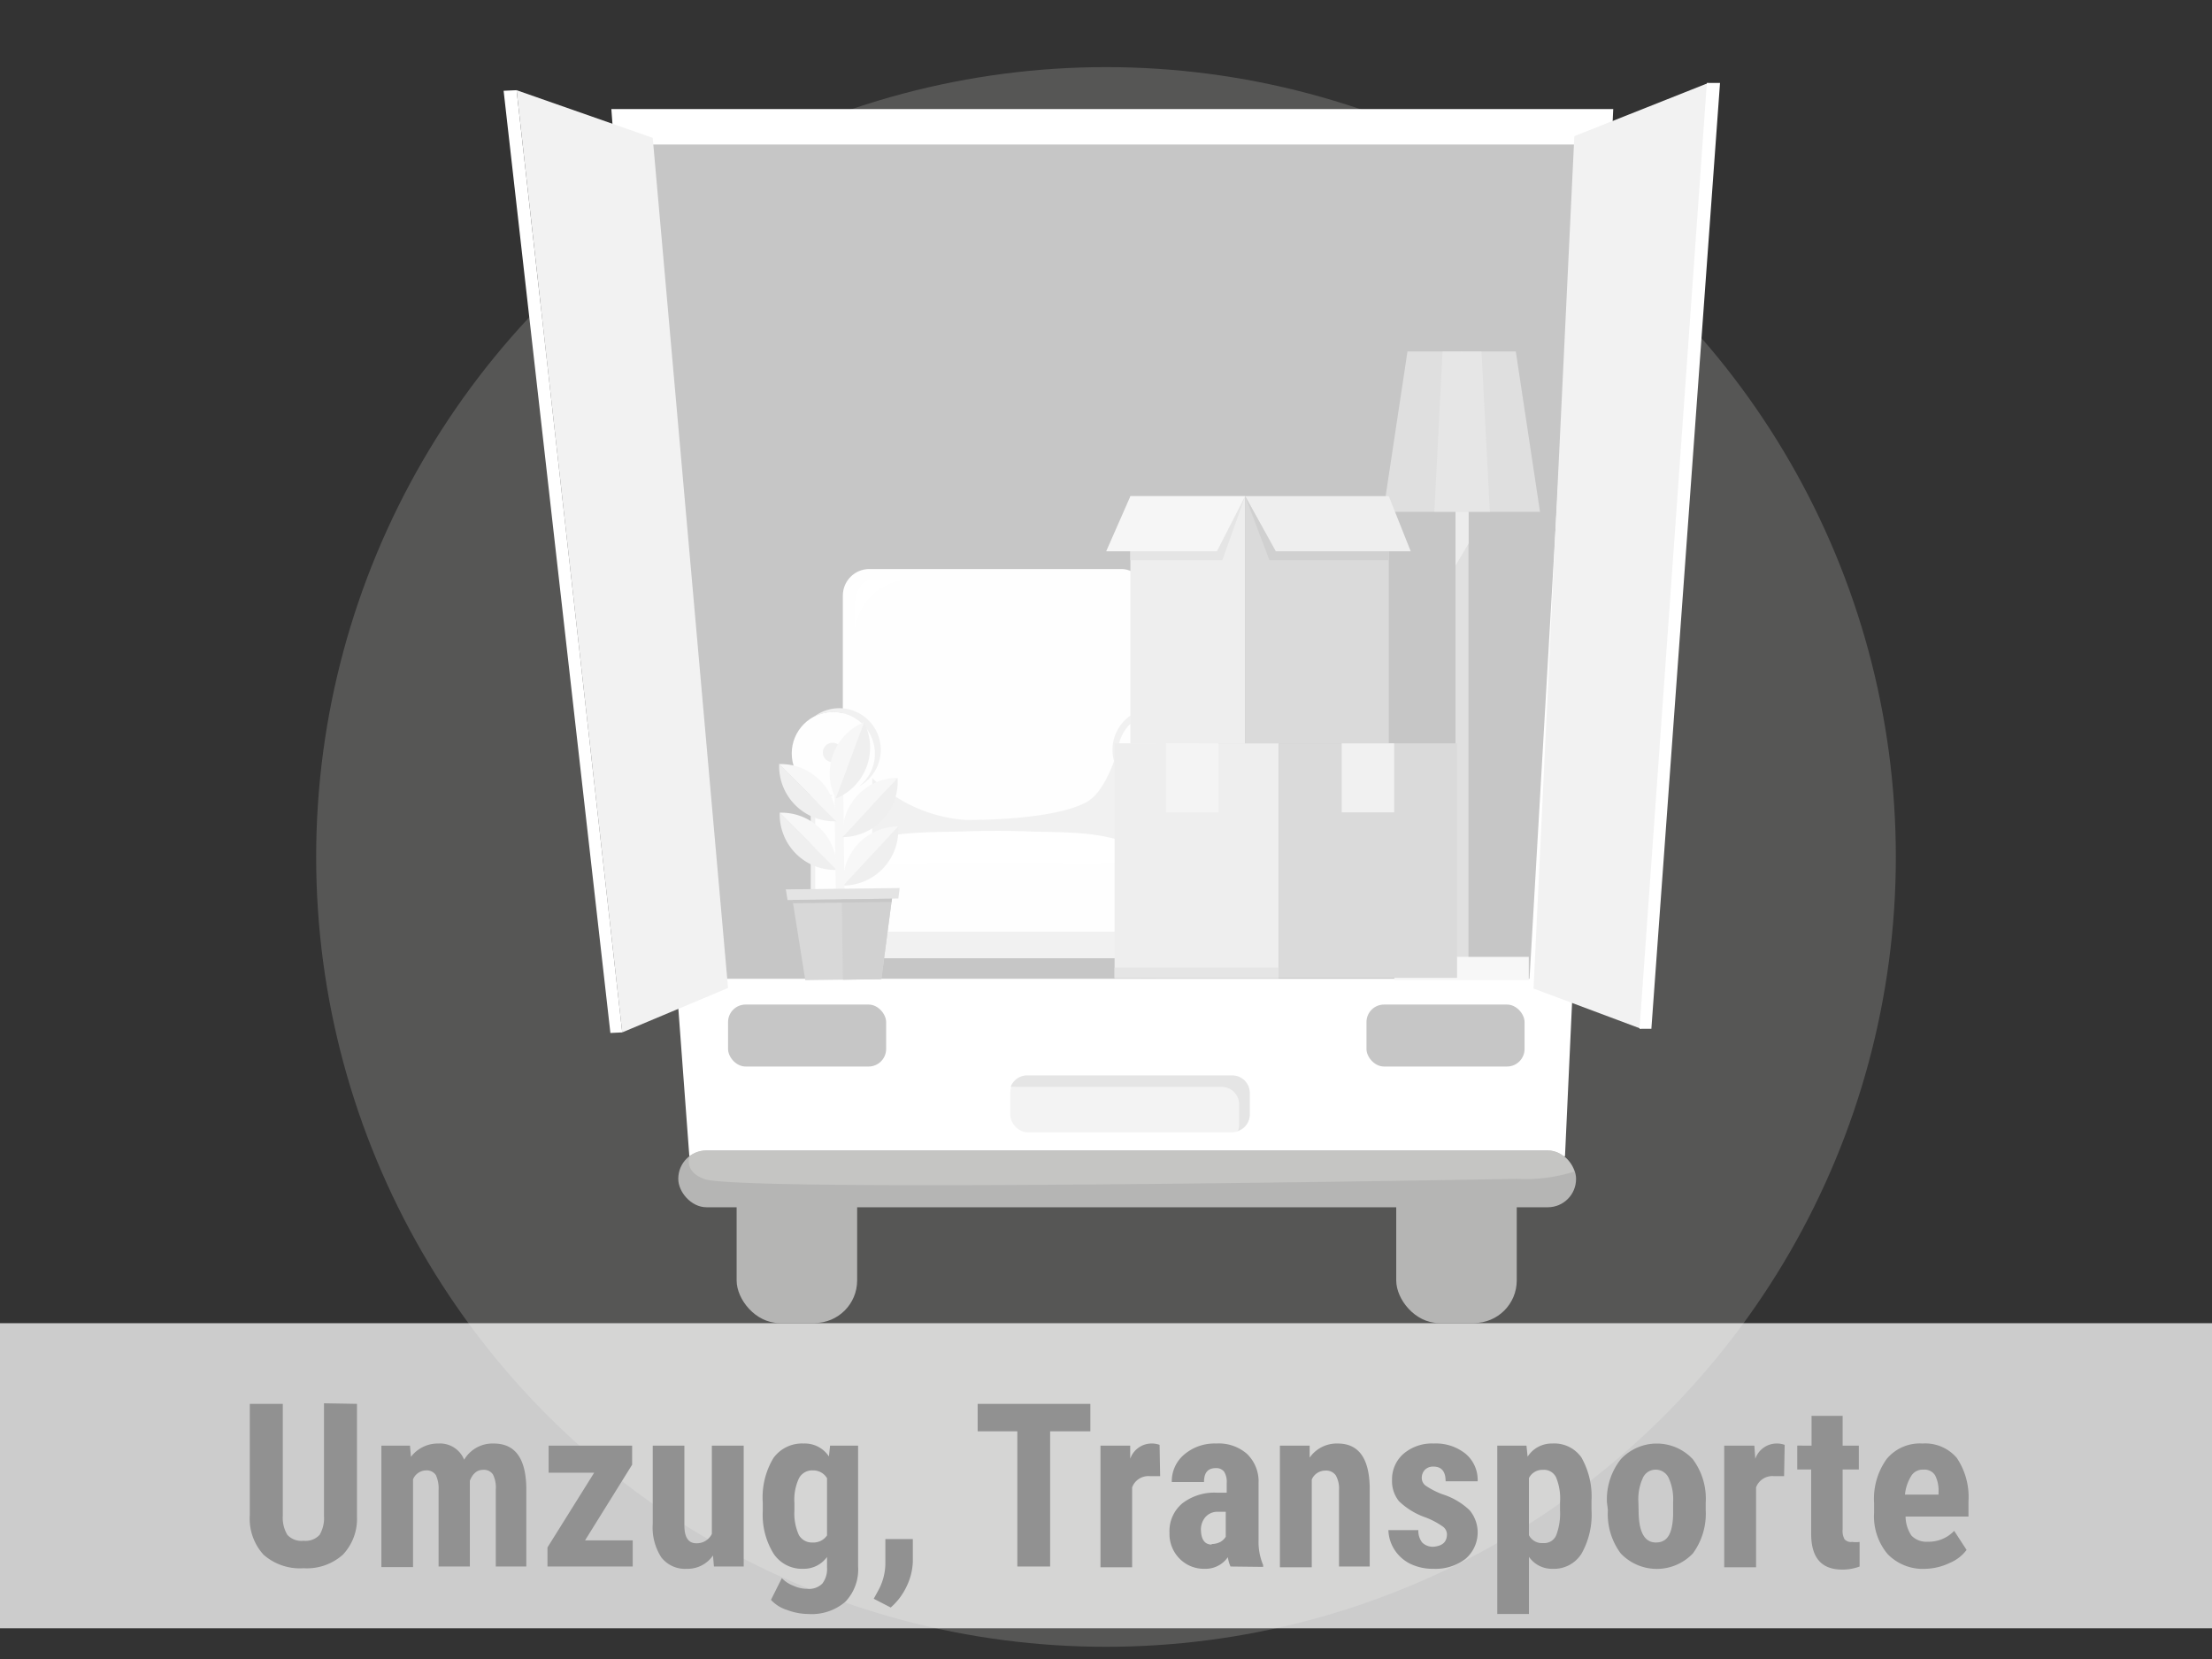
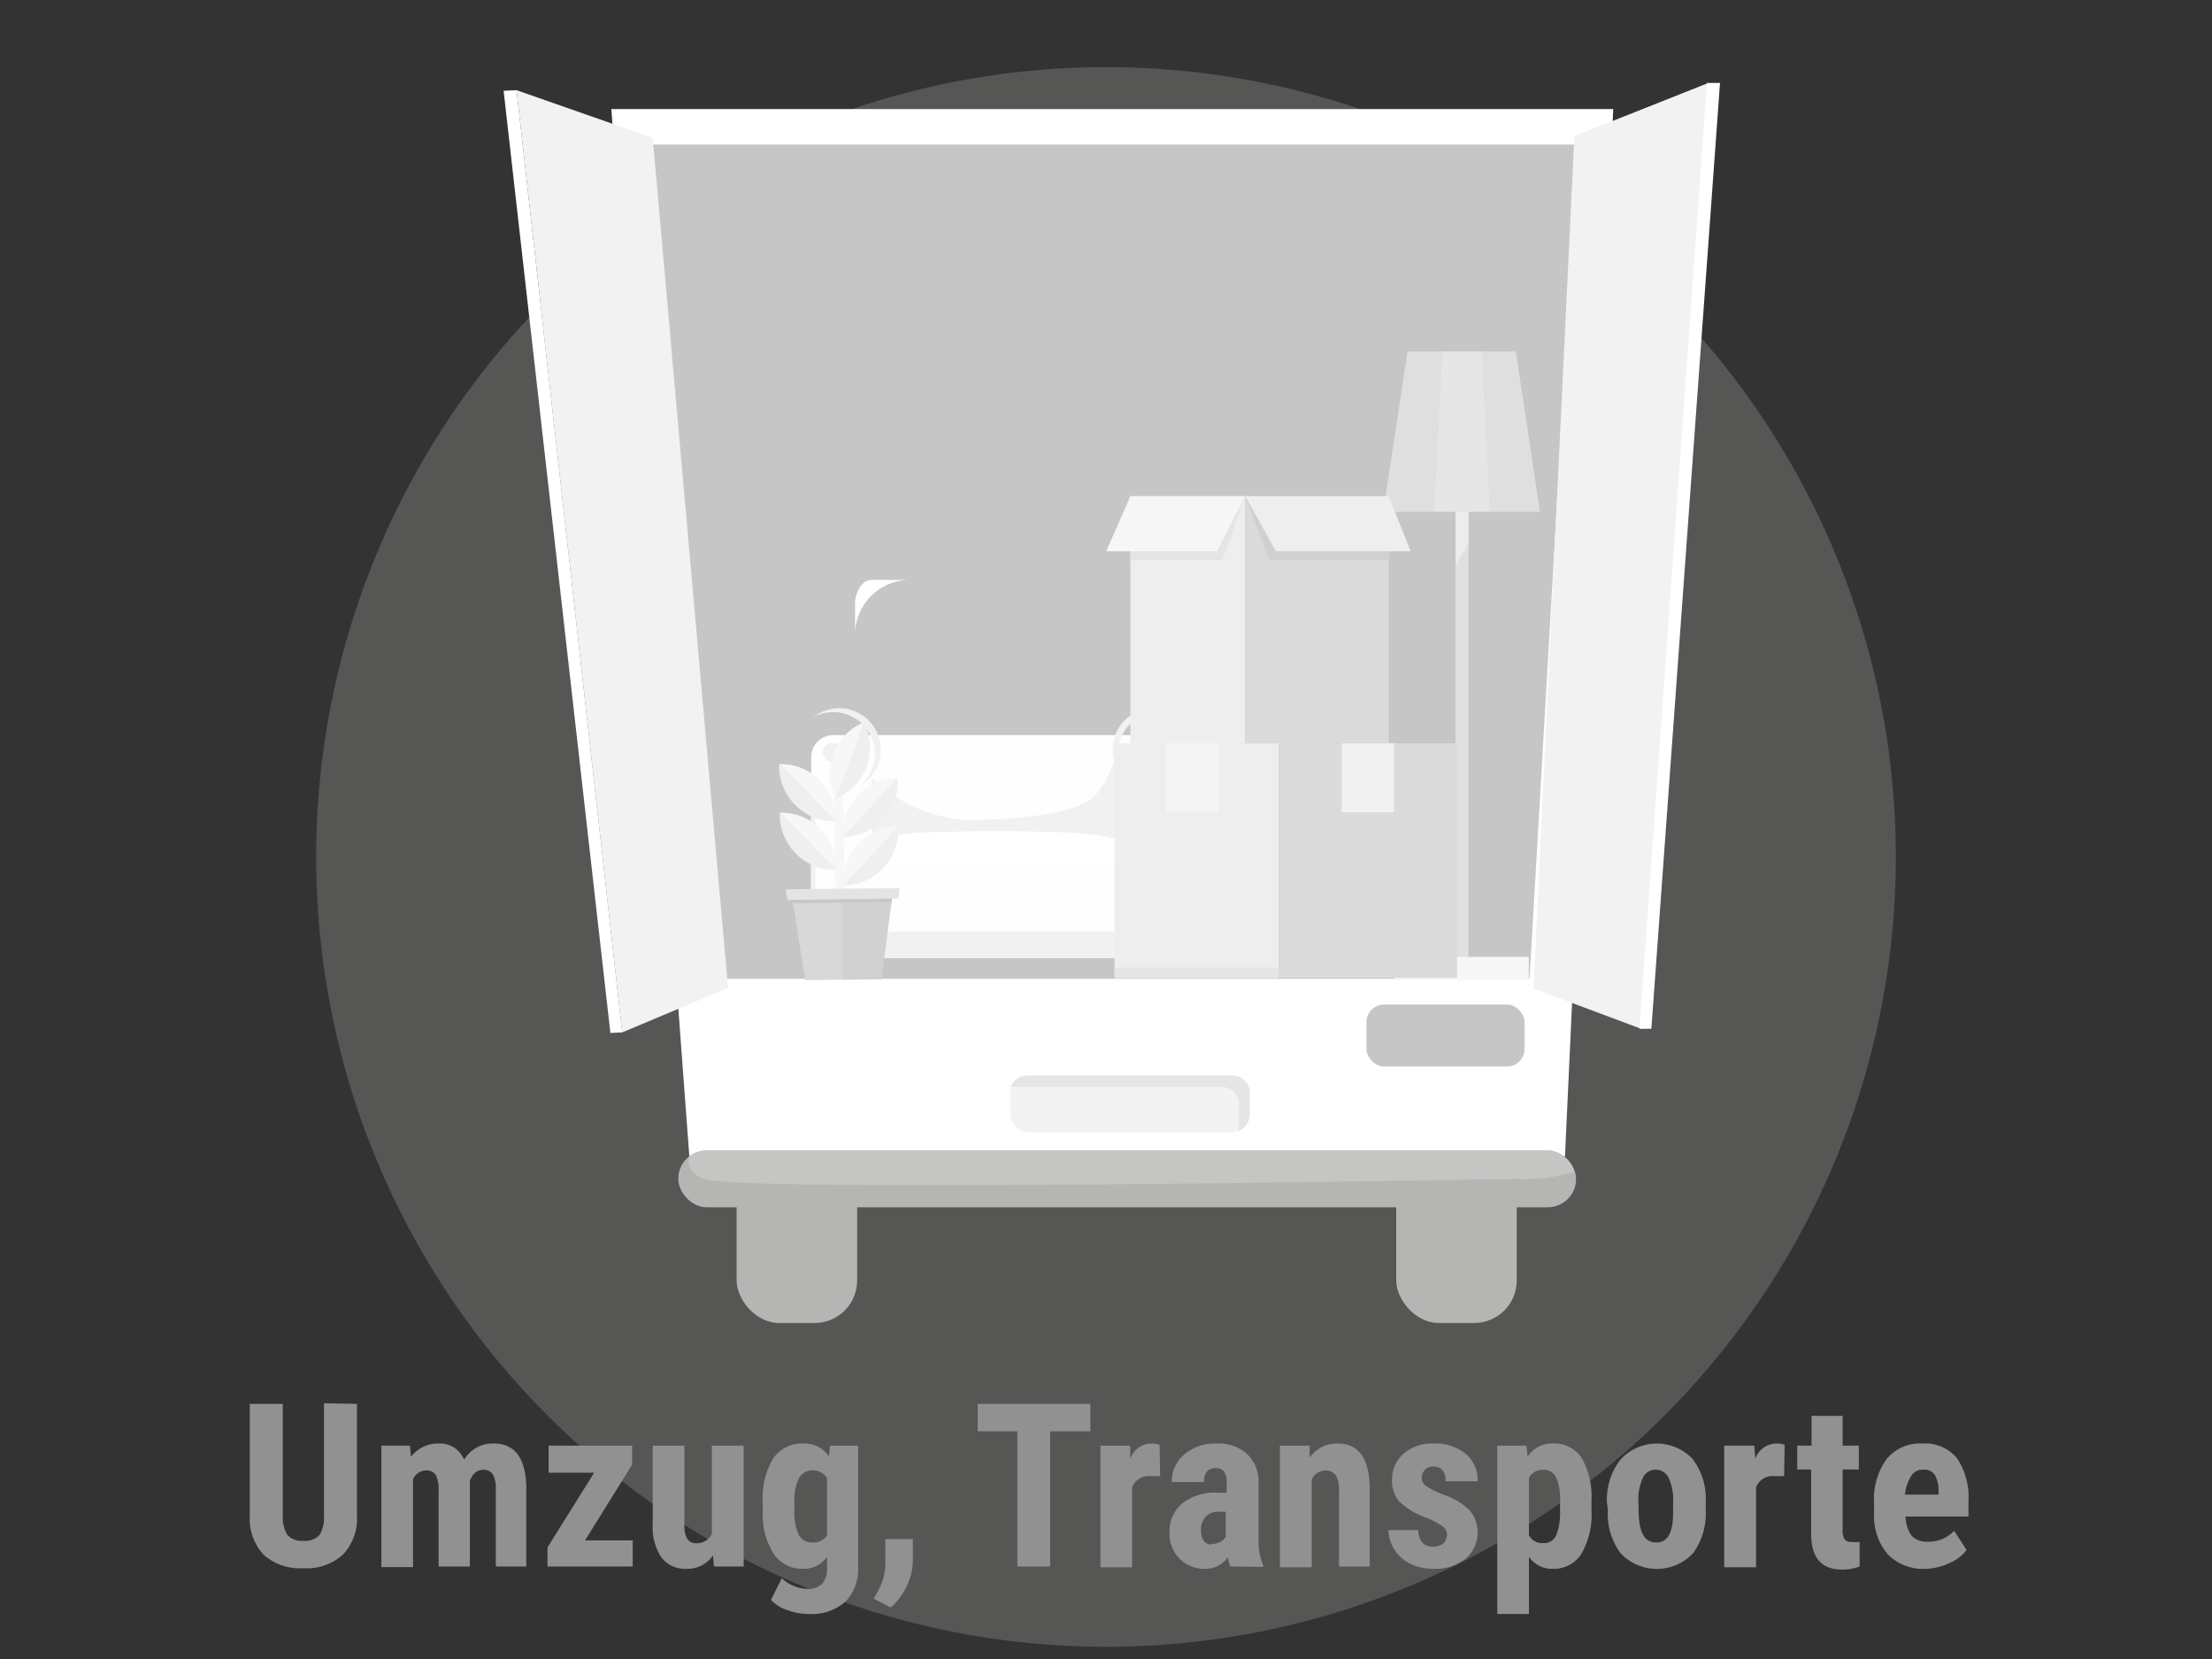
<svg xmlns="http://www.w3.org/2000/svg" viewBox="0 0 116 87">
  <rect x="0" y="0" width="116" height="87" fill="#333333" stroke="none" />
  <g data-name="Ebene 1">
    <circle cx="58" cy="44.94" r="41.42" fill="#aeacaa" opacity=".29" />
    <rect x="38.63" y="60.33" width="6.32" height="9.05" rx="2.23" fill="#b5b5b4" />
    <rect x="73.22" y="60.33" width="6.32" height="9.05" rx="2.23" fill="#b5b5b4" />
    <path fill="#fff" d="m84.6 5.72-2.53 54.92H36.15L32.06 5.72H84.6" />
    <rect x="35.57" y="60.33" width="47.08" height="2.98" rx="1.48" fill="#b5b5b4" />
    <path d="M81.17 60.33H37.05a1.48 1.48 0 0 0-.9.31c-.09.43 0 .88.75 1.18 1.73.75 42.65 0 42.65 0a8.38 8.38 0 0 0 3-.38 1.49 1.49 0 0 0-1.38-1.11Z" fill="#ccccca" opacity=".7" />
    <path fill="#afafae" opacity=".7" d="M38.01 51.34 33.92 7.58h48.82l-2.53 43.76h-42.2z" />
    <path fill="#fff" d="m33.92 7.58 4.09 43.76-.68.69-4.28-45.14.87.69z" />
    <path fill="#fff" d="M38.01 51.34h42.2l.45.69H37.33l.68-.69z" />
    <path fill="#f2f2f2" d="m89.59 4.35-7.03 2.79-2.14 44.7 5.64 2.11M38.18 51.81l-5.55 2.33-5.54-49.41 7.14 2.5 3.95 44.58z" />
    <path fill="#fff" d="m27.09 4.73-.68.03 5.6 49.41.62-.03-5.54-49.41zM89.51 4.35h.69l-3.6 49.6h-.62l3.53-49.6z" />
    <rect x="52.98" y="56.4" width="12.55" height="2.98" rx=".91" fill="#f3f3f3" />
    <path d="M64.63 56.4H53.89a.91.91 0 0 0-.89.6.93.93 0 0 1 .29 0h10.78a.91.91 0 0 1 .91.91V59a.73.73 0 0 1-.06.3.91.91 0 0 0 .62-.86v-1.13a.91.91 0 0 0-.91-.91Z" fill="#e5e5e5" />
-     <rect x="38.18" y="52.68" width="8.29" height="3.25" rx=".92" fill="#c6c6c6" />
    <rect x="71.66" y="52.68" width="8.29" height="3.25" rx=".92" fill="#c6c6c6" />
    <path fill="#dfdfdf" d="M72.54 26.84h4.13v-8.41h-2.86l-1.27 8.41z" />
    <path fill="#dfdfdf" d="M80.76 26.84h-4.13v-8.41h2.86l1.27 8.41z" />
    <path fill="#f3f3f3" opacity=".35" d="m75.65 18.43-.43 8.41h1.45v-8.41h-1.02zM77.69 18.43l.44 8.41h-1.46v-8.41h1.02z" />
    <path fill="#f7f7f7" opacity=".53" d="M76.33 26.84h.68v23.68h-.68z" />
    <path fill="#f7f7f7" d="M73.12 50.18h7.05v1.22h-7.05z" />
    <path fill="#f7f7f7" opacity=".53" d="m77.02 28.49-.69 1.17v-2.82h.69v1.65z" />
    <rect x="43.39" y="48.84" width="1.34" height="2.44" rx=".28" fill="#9a9a9a" />
    <rect x="59.57" y="48.84" width="1.34" height="2.44" rx=".28" fill="#a2a2a2" />
    <rect x="42.54" y="38.55" width="19.32" height="11.68" rx="1.16" fill="#fefefe" />
-     <rect x="44.2" y="29.84" width="16" height="20.39" rx="1.39" fill="#fefefe" />
-     <circle cx="43.7" cy="39.51" r="2.18" fill="#fefefe" />
-     <circle cx="60.74" cy="39.51" r="2.18" fill="#fefefe" />
    <circle cx="43.66" cy="39.46" r=".51" fill="#f1f1f1" />
    <circle cx="60.89" cy="39.46" r=".51" fill="#f1f1f1" />
    <path d="M45.74 40.8v3.25a50.39 50.39 0 0 1 6.65-.48 48.19 48.19 0 0 1 6.32.48V39s-.57 2.33-1.63 3-3.64 1-6.41 1a7.78 7.78 0 0 1-4.93-2.2Z" fill="#f1f1f1" />
    <path d="M45.74 44.05a.73.73 0 0 0-.59.85c.06.57 3.06.32 7.05.32v-1.64c-3.87.06-4.9.03-6.46.47Z" fill="#fff" />
    <path d="M58.69 44.05a.74.74 0 0 1 .59.85c-.06.57-3.16.32-7.15.32v-1.64c3.87.06 4.98.03 6.56.47Z" fill="#fff" />
    <g fill="#f1f1f1">
      <path d="M43.7 50.23h15.86v-.37H43.44c-.69-.08-.69-1.24-.69-1.24v-6.48a3.49 3.49 0 0 0 .93-.45 1.59 1.59 0 0 1-1.16-.33v7.71a1.16 1.16 0 0 0 1.18 1.16Z" />
      <path d="M60.71 50.23H44.86v-.37H61c.69-.08.69-1.24.69-1.24v-6.48a3.66 3.66 0 0 1-.93-.45 1.59 1.59 0 0 0 1.16-.33v7.71a1.16 1.16 0 0 1-1.21 1.16Z" />
      <path d="M44.84 49.86s.66-.11.66-1h8.61v1.22Z" />
      <path d="M59.67 49.86s-.66-.11-.66-1h-8.62v1.22Z" />
    </g>
    <path d="M44 37.14a2.16 2.16 0 0 0-1.34.47 2.18 2.18 0 0 1 2.4 3.62A2.18 2.18 0 0 0 44 37.14ZM60.52 37.14a2.19 2.19 0 0 1 1.35.47 2.22 2.22 0 0 0-1.06-.27 2.17 2.17 0 0 0-1.34 3.89 2.18 2.18 0 0 1 1.05-4.09Z" fill="#f1f1f1" />
    <path d="M44.84 33.32v-1.79s.12-1.12.9-1.12h2a2.88 2.88 0 0 0-2.9 2.91Z" fill="#fff" />
    <path d="M47.12 43.34a2.9 2.9 0 0 0-2.9 3.09Z" fill="#f7f7f7" />
    <path d="M47.1 43.34a2.9 2.9 0 0 1-2.89 3.1Z" fill="#efefef" />
    <path d="M40.88 42.62a2.9 2.9 0 0 1 3 3Z" fill="#f7f7f7" />
-     <path d="M40.89 42.62a2.91 2.91 0 0 0 3 3Z" fill="#efefef" />
+     <path d="M40.89 42.62a2.91 2.91 0 0 0 3 3" fill="#efefef" />
    <path fill="#f7f7f7" d="m43.762 41.574.46-.006.066 5.34-.46.006z" />
    <path fill="#d8d8d8" d="m46.22 51.35-3.99.05-.75-4.71 5.36-.07-.62 4.73z" />
    <path d="M47.08 40.79a2.91 2.91 0 0 0-2.89 3.1Z" fill="#f7f7f7" />
    <path d="M47.07 40.79a2.91 2.91 0 0 1-2.89 3.11Z" fill="#efefef" />
    <path d="M40.85 40.07a2.91 2.91 0 0 1 3 3Z" fill="#f7f7f7" />
    <path d="M40.86 40.07a2.9 2.9 0 0 0 3 3Z" fill="#efefef" />
    <path d="M45.32 37.87a2.91 2.91 0 0 0-1.5 4Z" fill="#f7f7f7" />
    <path d="M45.31 37.88a2.89 2.89 0 0 1-1.49 4Z" fill="#efefef" />
    <path fill="#d1d1d1" d="m44.2 51.38 2.02-.03.62-4.73-2.7.03.06 4.73z" />
    <path fill="#e4e4e4" d="m47.11 47.12-5.81.08-.09-.56 5.97-.07-.07.55z" />
    <path fill="#c7c7c7" d="m46.78 47.13-5.22.06.03.18 5.16-.07.03-.17z" />
    <path fill="#eee" d="M58.45 38.98h8.61v12.3h-8.61z" />
    <path fill="#dadada" d="M67.06 38.98h9.35v12.3h-9.35z" />
    <path fill="#f1f1f1" d="M70.36 38.98h2.75v3.62h-2.75z" />
    <path fill="#e5e5e5" d="M58.45 50.74h8.61v.56h-8.61z" />
    <path fill="#f4f4f4" d="M61.15 38.98h2.75v3.62h-2.75z" />
    <path fill="#eee" d="M59.28 26.02h6.02v12.96h-6.02z" />
    <path fill="#f6f6f6" d="m65.3 26.02-1.48 2.89h-5.81l1.27-2.89h6.02z" />
    <path fill="#e5e5e5" d="M59.28 29.38h4.82l1.2-3.36-1.48 2.89h-4.54v.47z" />
    <path fill="#dadada" d="M65.3 26.02h7.53v12.96H65.3z" />
    <path fill="#eee" d="m65.3 26.02 1.6 2.89h7.08l-1.15-2.89H65.3z" />
    <path fill="#d0d0d0" d="m66.57 29.38-1.27-3.36 1.6 2.89h5.93v.47h-6.26z" />
-     <path fill="#fff" opacity=".75" d="M0 69.39h116v16H0z" />
    <g fill="#919191">
      <path d="M18.72 73.62v5.91a2.73 2.73 0 0 1-.74 2 2.83 2.83 0 0 1-2.06.71 2.88 2.88 0 0 1-2.1-.71 2.8 2.8 0 0 1-.72-2.07v-5.84h1.73v5.87a1.73 1.73 0 0 0 .24 1 1 1 0 0 0 .85.31 1 1 0 0 0 .84-.31 1.73 1.73 0 0 0 .23-1v-5.9ZM21.5 75.81l.05.59a1.77 1.77 0 0 1 1.45-.7 1.36 1.36 0 0 1 1.34.85 1.73 1.73 0 0 1 1.55-.85c1.11 0 1.68.76 1.71 2.3v4.15H26V78.1a1.53 1.53 0 0 0-.15-.78.57.57 0 0 0-.52-.24q-.46 0-.69.57v4.5H23v-4a1.68 1.68 0 0 0-.14-.79.57.57 0 0 0-.52-.25.75.75 0 0 0-.68.47v4.6H20v-6.37ZM30.68 80.78h2.5v1.37h-4.47v-1l2.45-3.92h-2.39v-1.42h4.38v1ZM37.39 81.57a1.61 1.61 0 0 1-1.38.7 1.57 1.57 0 0 1-1.33-.6 2.88 2.88 0 0 1-.45-1.75v-4.11h1.66V80c0 .62.21.93.62.93a.87.87 0 0 0 .82-.49v-4.63H39v6.34h-1.56ZM40 78.79a4 4 0 0 1 .56-2.33 1.85 1.85 0 0 1 1.58-.76 1.51 1.51 0 0 1 1.33.68l.06-.57H45v6.34a2.45 2.45 0 0 1-.67 1.85 2.71 2.71 0 0 1-1.95.64 3.19 3.19 0 0 1-1.1-.21 1.94 1.94 0 0 1-.85-.53l.57-1.14a1.66 1.66 0 0 0 .61.4 1.77 1.77 0 0 0 .71.16 1 1 0 0 0 .8-.27 1.26 1.26 0 0 0 .25-.86v-.54a1.5 1.5 0 0 1-1.24.62 1.79 1.79 0 0 1-1.56-.79 3.86 3.86 0 0 1-.57-2.22Zm1.66.42a2.75 2.75 0 0 0 .23 1.28.78.78 0 0 0 .72.4.86.86 0 0 0 .76-.37v-3a.83.83 0 0 0-.74-.41.78.78 0 0 0-.73.41 2.65 2.65 0 0 0-.24 1.3ZM46.71 84.3l-.89-.46.23-.42a3 3 0 0 0 .38-1.42v-1.29h1.44v1.18a3.22 3.22 0 0 1-.32 1.29 3.37 3.37 0 0 1-.84 1.12ZM57.18 75.06h-2.11v7.09h-1.72v-7.09h-2.08v-1.44h5.91ZM60.84 77.41h-.55a.91.91 0 0 0-.92.59v4.19h-1.66v-6.38h1.56v.69a1.19 1.19 0 0 1 1.08-.8 1.2 1.2 0 0 1 .46.07ZM64.53 82.15a1.74 1.74 0 0 1-.14-.49 1.42 1.42 0 0 1-1.21.61 1.79 1.79 0 0 1-1.32-.53 1.84 1.84 0 0 1-.53-1.36 1.89 1.89 0 0 1 .67-1.54 2.74 2.74 0 0 1 1.83-.56h.5v-.51a1 1 0 0 0-.14-.6.52.52 0 0 0-.43-.18c-.42 0-.62.24-.62.73h-1.69a1.83 1.83 0 0 1 .66-1.45 2.45 2.45 0 0 1 1.67-.57 2.25 2.25 0 0 1 1.61.54 2 2 0 0 1 .61 1.55v3a3.1 3.1 0 0 0 .24 1.28v.1Zm-1-1.18a1 1 0 0 0 .47-.11.81.81 0 0 0 .28-.27v-1.31h-.4a.84.84 0 0 0-.66.27 1 1 0 0 0-.24.72c.02.47.2.73.57.73ZM68.68 75.81v.63a1.73 1.73 0 0 1 1.47-.74c1.09 0 1.65.76 1.68 2.29v4.16h-1.61v-4a1.41 1.41 0 0 0-.17-.78.62.62 0 0 0-.56-.25.77.77 0 0 0-.7.47v4.6h-1.67v-6.38ZM75.88 80.45a.51.51 0 0 0-.21-.39 4 4 0 0 0-.9-.48 3.81 3.81 0 0 1-1.41-.86 1.68 1.68 0 0 1-.36-1.11 1.77 1.77 0 0 1 .6-1.37 2.29 2.29 0 0 1 1.59-.54 2.47 2.47 0 0 1 1.67.54 1.79 1.79 0 0 1 .63 1.44h-1.68c0-.51-.21-.77-.64-.77a.61.61 0 0 0-.44.16.62.62 0 0 0-.17.46.5.5 0 0 0 .19.37 4.12 4.12 0 0 0 .89.46 3.66 3.66 0 0 1 1.43.84 1.82 1.82 0 0 1-.22 2.55 2.58 2.58 0 0 1-1.68.52 2.71 2.71 0 0 1-1.23-.27 2.1 2.1 0 0 1-.83-.76 2 2 0 0 1-.3-1h1.57a1 1 0 0 0 .2.65.79.79 0 0 0 .63.22c.44-.05.67-.25.67-.66ZM83.46 79.18a4.15 4.15 0 0 1-.52 2.29 1.7 1.7 0 0 1-1.52.8 1.46 1.46 0 0 1-1.24-.63v3h-1.66v-8.83h1.53l.06.58a1.5 1.5 0 0 1 1.3-.69 1.73 1.73 0 0 1 1.52.73 4.13 4.13 0 0 1 .53 2.27Zm-1.65-.41a2.86 2.86 0 0 0-.21-1.3.7.7 0 0 0-.68-.39.79.79 0 0 0-.74.43v3a.77.77 0 0 0 .75.41.68.68 0 0 0 .68-.41 3.23 3.23 0 0 0 .2-1.3ZM84.27 78.78a3.39 3.39 0 0 1 .73-2.26 2.58 2.58 0 0 1 3.77 0 3.45 3.45 0 0 1 .68 2.27v.4a3.53 3.53 0 0 1-.67 2.27 2.61 2.61 0 0 1-3.79 0 3.45 3.45 0 0 1-.67-2.27Zm1.66.41c0 1.14.3 1.7.91 1.7s.86-.47.9-1.41v-.7a2.68 2.68 0 0 0-.24-1.29.75.75 0 0 0-.68-.42.73.73 0 0 0-.66.42 2.68 2.68 0 0 0-.24 1.29ZM93.56 77.41h-.55a.91.91 0 0 0-.92.59v4.19h-1.67v-6.38H92l.05.69a1.19 1.19 0 0 1 1.08-.8 1.2 1.2 0 0 1 .46.07ZM96.63 74.25v1.56h.85v1.25h-.85v3.15a.89.89 0 0 0 .1.51.45.45 0 0 0 .4.14 1.41 1.41 0 0 0 .39 0v1.29a2.51 2.51 0 0 1-.92.16c-1.07 0-1.61-.61-1.62-1.84v-3.41h-.73v-1.25H95v-1.56ZM101 82.27a2.58 2.58 0 0 1-2-.76 3.07 3.07 0 0 1-.72-2.18v-.51a3.57 3.57 0 0 1 .66-2.31 2.26 2.26 0 0 1 1.88-.81 2.17 2.17 0 0 1 1.8.76 3.67 3.67 0 0 1 .61 2.26v.81h-3.3a1.83 1.83 0 0 0 .31 1 1.09 1.09 0 0 0 .85.32 1.85 1.85 0 0 0 1.39-.57l.65 1a2.12 2.12 0 0 1-.88.68 3.12 3.12 0 0 1-1.25.31Zm-1-3.89h1.66v-.15a1.75 1.75 0 0 0-.18-.86.65.65 0 0 0-.61-.3.7.7 0 0 0-.63.31 2.24 2.24 0 0 0-.34 1Z" />
    </g>
  </g>
</svg>